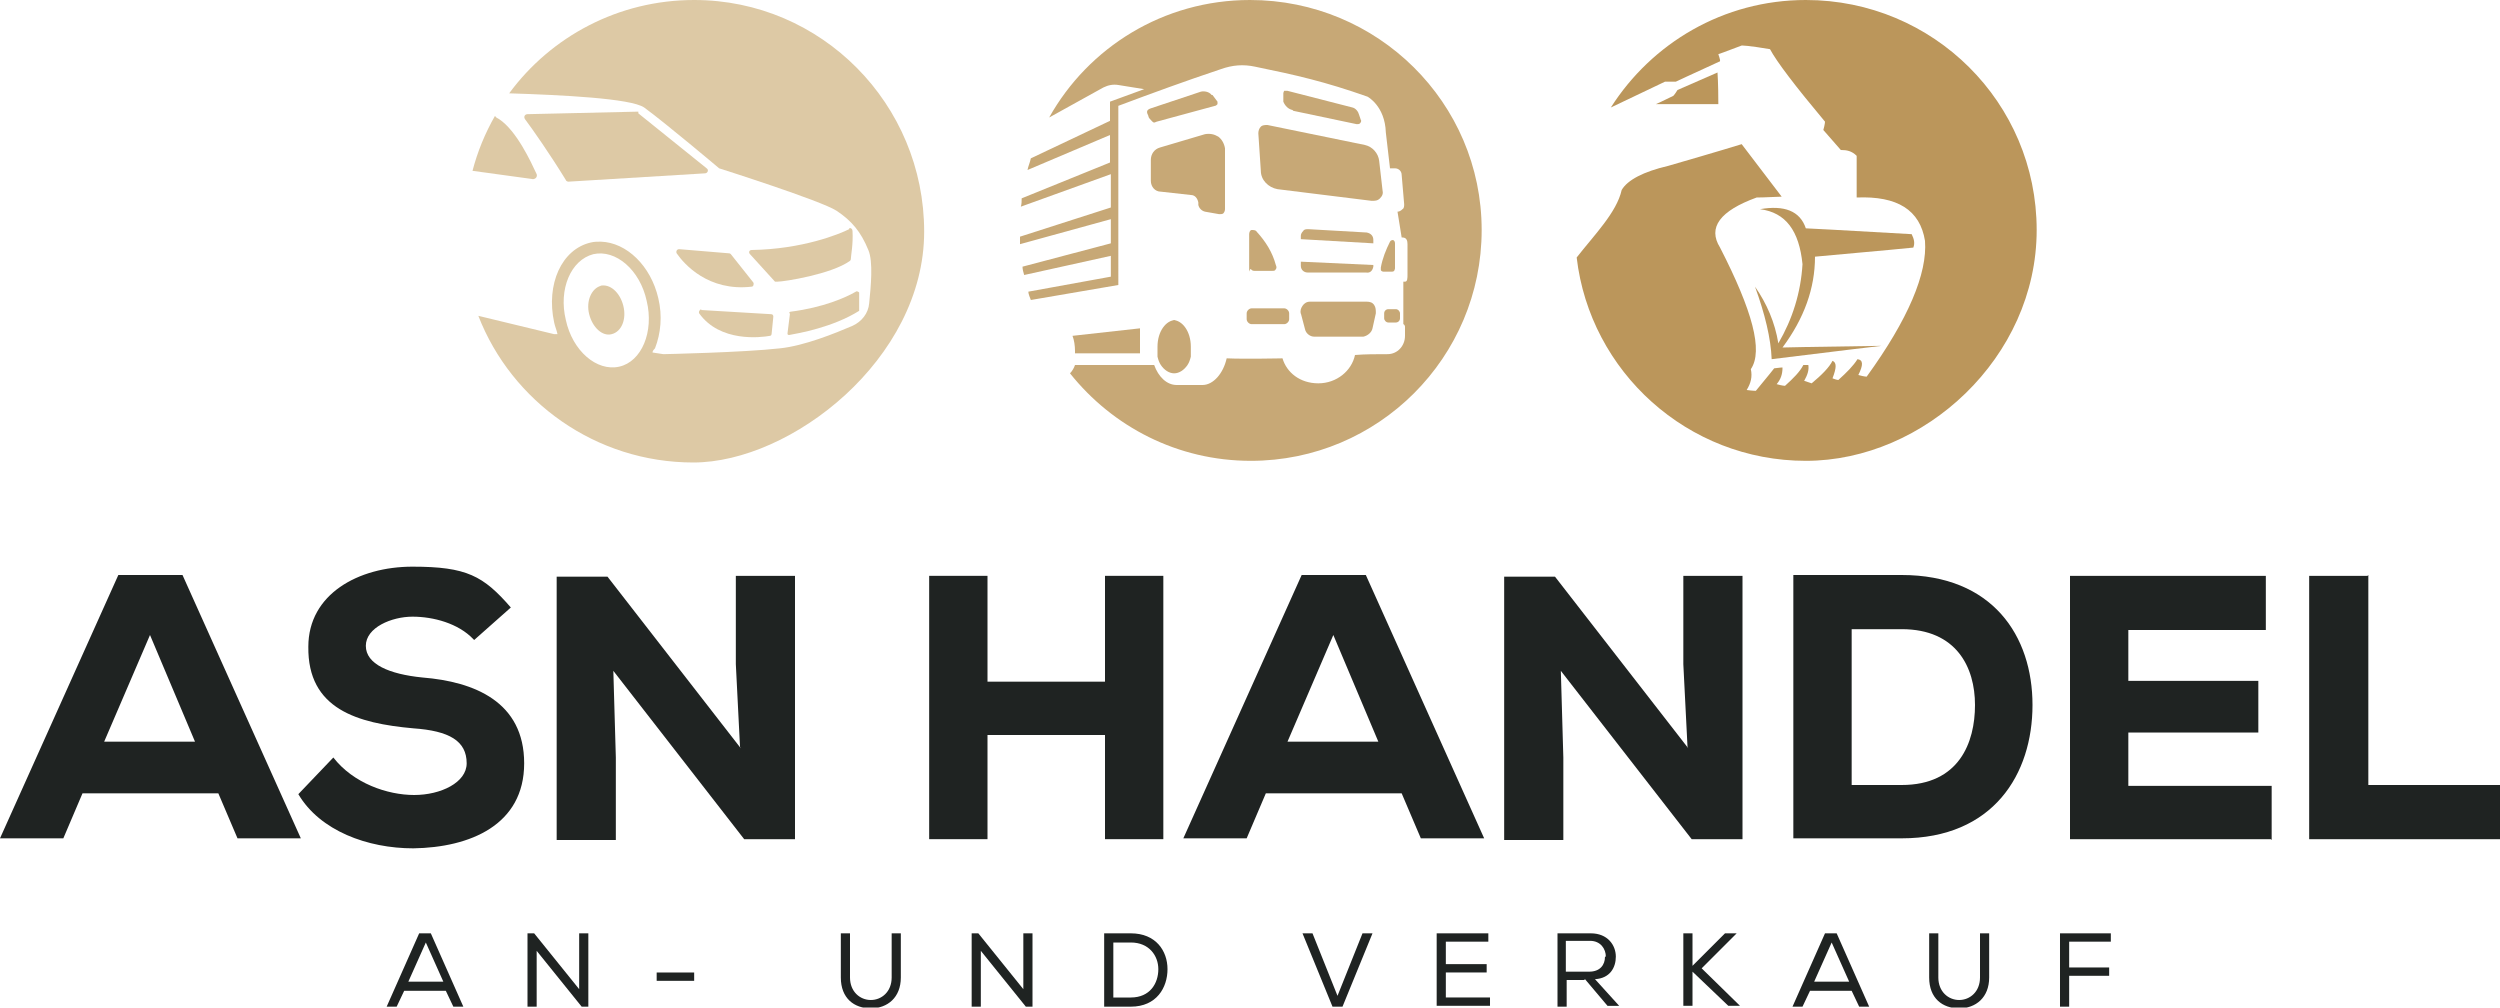
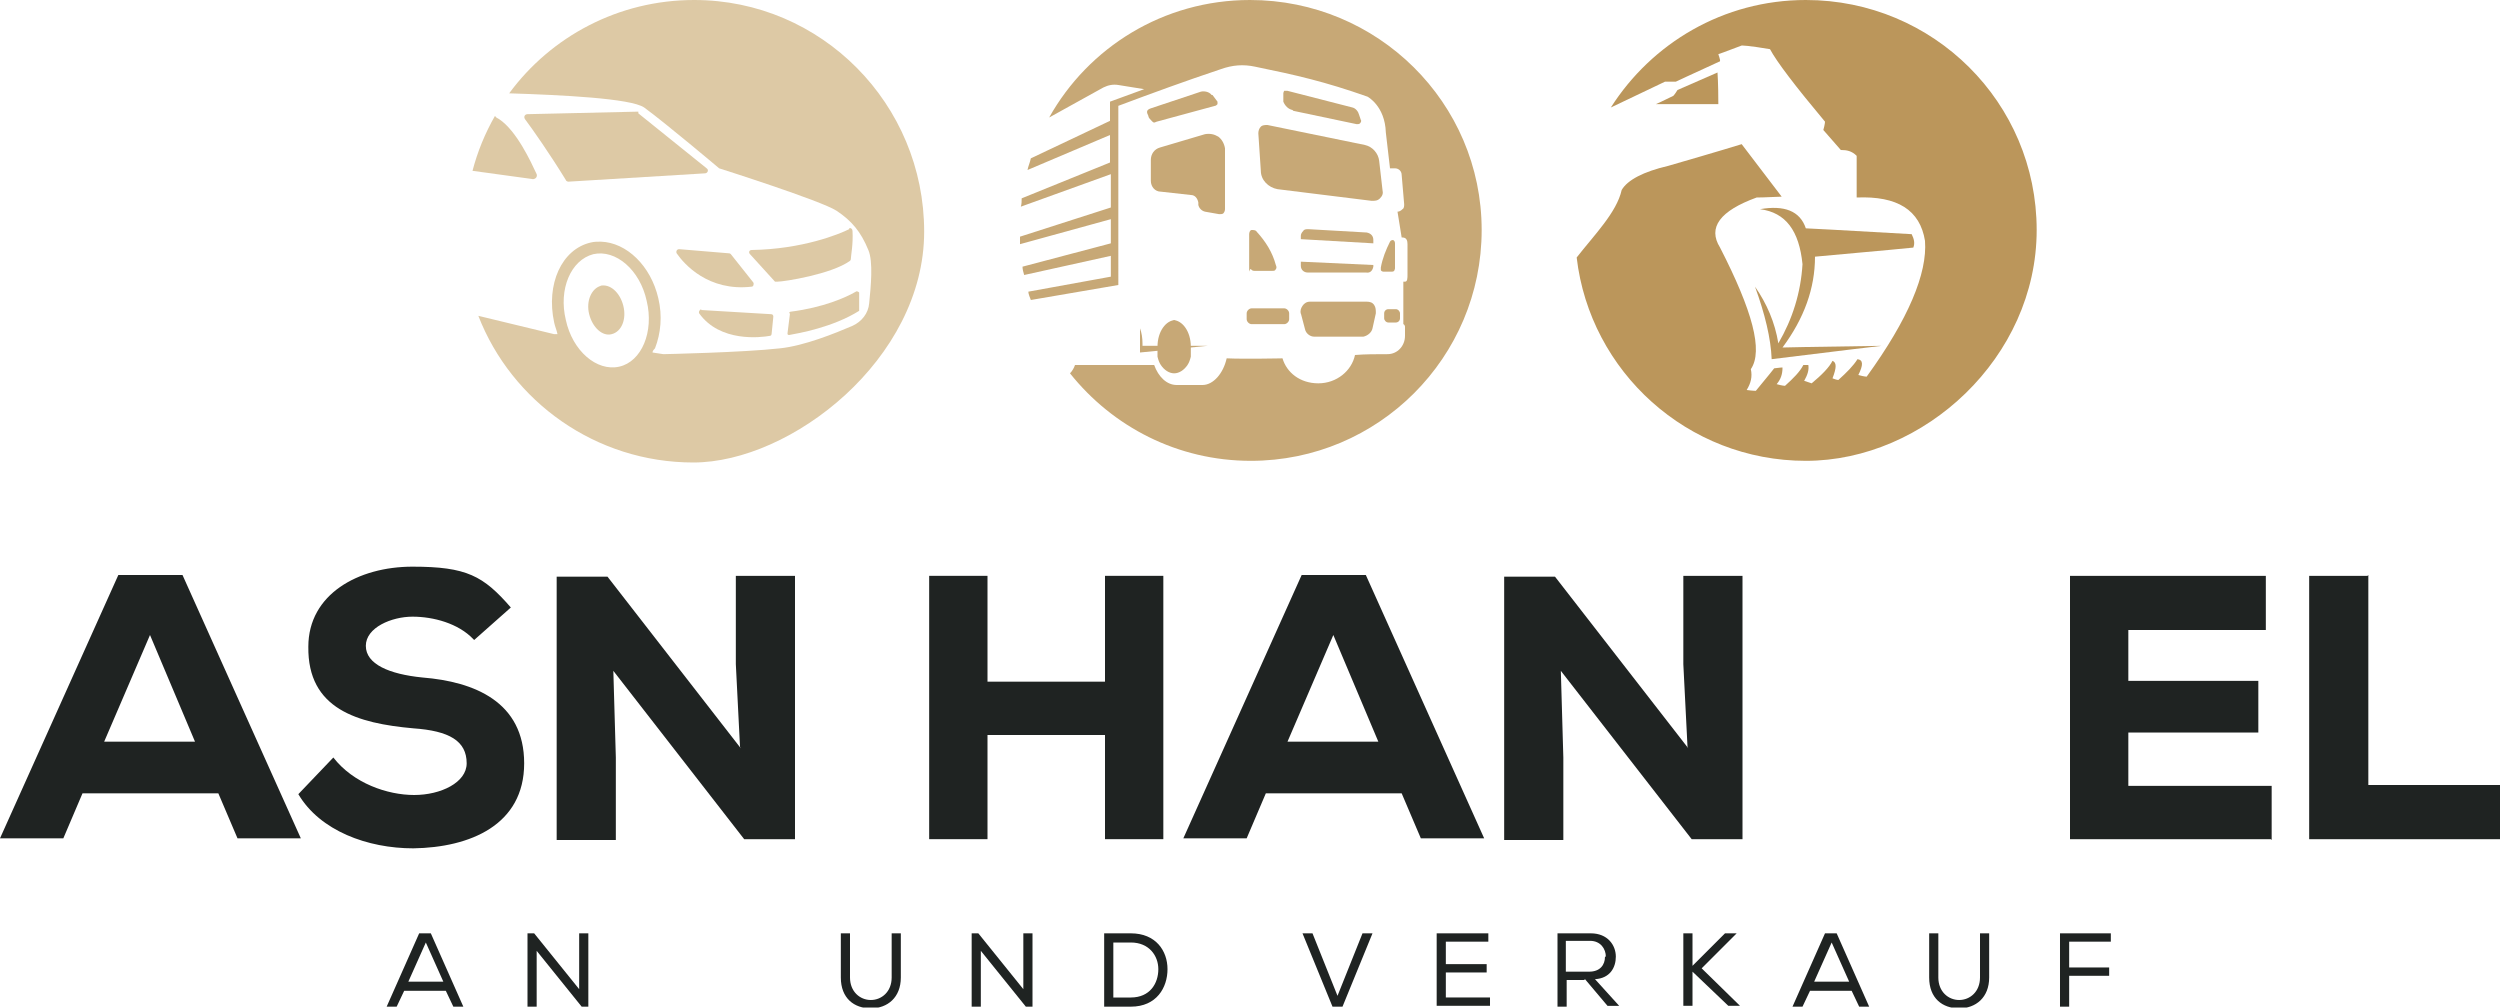
<svg xmlns="http://www.w3.org/2000/svg" id="Ebene_1" data-name="Ebene 1" viewBox="0 0 300 120.9">
  <defs>
    <style>      .cls-1 {        fill: #bb965b;      }      .cls-1, .cls-2, .cls-3, .cls-4 {        stroke-width: 0px;      }      .cls-2 {        fill: #c7a876;      }      .cls-3 {        fill: #1f2322;      }      .cls-4 {        fill: #ddc9a5;      }    </style>
  </defs>
  <g>
    <path class="cls-3" d="M26.1,95.2H9.9l-2.3,5.4H0l14.2-31.6h7.7l14.2,31.6h-7.6l-2.3-5.4ZM18,76.2l-5.5,12.8h10.9l-5.4-12.8Z" />
    <path class="cls-3" d="M56.8,76.7c-1.8-1.9-4.8-2.7-7.3-2.7s-5.6,1.3-5.6,3.5,2.8,3.4,6.8,3.8c6.2.5,12.2,2.9,12.2,10.3s-6.5,10.1-13.3,10.2c-5.5,0-11.2-2.1-13.8-6.5l4.2-4.4c2.4,3.1,6.5,4.5,9.7,4.5s6.3-1.5,6.3-3.8c0-2.7-2.1-3.9-6.4-4.2-6.7-.6-12.7-2.3-12.6-9.8,0-6.3,6-9.6,12.5-9.6s8.5,1.1,11.8,4.9l-4.4,3.9Z" />
    <path class="cls-3" d="M88.8,89.6l-.5-9.9v-10.6h7.1v31.6h-6.1l-15.7-20.2.3,10.4v9.9h-7.1v-31.6h6.1l16,20.6Z" />
    <path class="cls-3" d="M132.6,100.7v-12.5h-14.1v12.5h-7v-31.6h7v12.7h14.1v-12.7h7v31.6h-7Z" />
    <path class="cls-3" d="M168.1,95.2h-16.2l-2.3,5.4h-7.6l14.2-31.6h7.7l14.2,31.6h-7.6l-2.3-5.4ZM160,76.2l-5.5,12.8h10.9l-5.4-12.8Z" />
    <path class="cls-3" d="M202.5,89.6l-.5-9.9v-10.6h7.1v31.6h-6.1l-15.7-20.2.3,10.4v9.9h-7.1v-31.6h6.1l16,20.6Z" />
-     <path class="cls-3" d="M228.2,69c10.9,0,15.7,7.3,15.7,15.6s-4.7,16-15.7,16h-13v-31.6h13ZM222.2,94.2h6c6.9,0,8.8-5.1,8.8-9.6s-2.2-9.1-8.8-9.1h-6v18.8Z" />
    <path class="cls-3" d="M272.5,100.7h-24.1v-31.6h23.5v6.5h-16.5v6.1h15.6v6.2h-15.6v6.4h17.2v6.5Z" />
    <path class="cls-3" d="M284.2,69v25.2h15.8v6.5h-22.9v-31.6h7Z" />
  </g>
  <g>
    <path class="cls-3" d="M51.7,112l3.9,8.8h-1.2l-.9-1.9h-5l-.9,1.9h-1.2l3.9-8.8h1.2ZM51.1,113.1l-2.1,4.7h4.2l-2.1-4.7Z" />
    <path class="cls-3" d="M64.1,112l5.4,6.7v-6.7h1.1v8.8h-.8l-5.4-6.7v6.7h-1.1v-8.8h.8Z" />
-     <path class="cls-3" d="M83.3,116.7v1h-4.5v-1h4.5Z" />
    <path class="cls-3" d="M108.1,112v5.3c0,2.4-1.6,3.7-3.6,3.7s-3.6-1.2-3.6-3.7v-5.3h1.1v5.3c0,1.7,1.2,2.7,2.5,2.7s2.5-1,2.5-2.7v-5.3h1.1Z" />
    <path class="cls-3" d="M117.4,112l5.4,6.7v-6.7h1.1v8.8h-.8l-5.4-6.7v6.7h-1.1v-8.8h.8Z" />
    <path class="cls-3" d="M132.5,112h3.2c3,0,4.4,2.1,4.4,4.3s-1.3,4.5-4.4,4.5h-3.2v-8.8h0ZM139,116.3c0-1.6-1.1-3.2-3.3-3.2h-2.1v6.6h2.1c2.3,0,3.3-1.7,3.3-3.4Z" />
    <path class="cls-3" d="M157.5,112l3,7.5,3-7.5h1.2l-3.6,8.8h-1.2l-3.6-8.8h1.2Z" />
    <path class="cls-3" d="M172.4,112h6.2v1h-5.1v2.7h4.9v1h-4.9v3h5.3v1h-6.4v-8.8Z" />
    <path class="cls-3" d="M190.1,117.6h-2.1v3.2h-1.1v-8.8h4c2,0,3,1.4,3,2.8,0,1.3-.7,2.6-2.5,2.7l2.9,3.2h-1.4l-2.7-3.2ZM192.7,114.8c0-.9-.6-1.9-1.9-1.9h-2.9v3.7h2.8c1.3,0,1.9-.8,1.9-1.8Z" />
    <path class="cls-3" d="M202,112h1.1v3.9l3.9-3.9h1.4c0,0-4.2,4.2-4.2,4.2l4.6,4.5h0c0,0-1.4,0-1.4,0l-4.3-4.1v4.1h-1.1v-8.8Z" />
    <path class="cls-3" d="M220.4,112l3.9,8.8h-1.2l-.9-1.9h-5l-.9,1.9h-1.2l3.9-8.8h1.2ZM219.8,113.1l-2.1,4.7h4.2l-2.1-4.7Z" />
    <path class="cls-3" d="M238.7,112v5.3c0,2.4-1.6,3.7-3.6,3.7s-3.6-1.2-3.6-3.7v-5.3h1.1v5.3c0,1.7,1.2,2.7,2.5,2.7s2.5-1,2.5-2.7v-5.3h1.1Z" />
    <path class="cls-3" d="M253.3,112v1h-5v3.1h4.8v1h-4.8v3.7h-1.1v-8.8h6.1Z" />
  </g>
  <g>
    <g>
      <path class="cls-4" d="M84.2,37.1c-.2,0-.4.3-.3.5,2.5,3.5,7.4,2.9,8.5,2.7.1,0,.2-.1.2-.3l.2-2c0-.2-.1-.3-.3-.3l-8.4-.5Z" />
      <path class="cls-4" d="M63.9,21.5c.4,0,.6-.3.5-.6-.7-1.5-2.4-5.2-4.5-6.6-.2-.1-.4-.2-.5-.4-1.2,2.1-2.1,4.3-2.7,6.6l7.3,1Z" />
      <path class="cls-4" d="M94.8,37.6l-.3,2.4c0,.1,0,.2.2.2,1.1-.2,5.2-.9,8.4-2.9,0,0,0-.1,0-.2v-2c-.1-.1-.3-.2-.4-.1-1.2.7-3.9,1.9-7.8,2.4,0,0-.2,0-.2.2Z" />
      <path class="cls-4" d="M101.9,27.5c-1.2.6-5.6,2.4-11.7,2.5-.3,0-.4.3-.2.5l3,3.3c0,0,.2,0,.3,0,.8,0,6.5-.9,8.7-2.5,0,0,.1-.1.1-.2,0-.4.3-1.8.2-3.4,0-.2-.2-.4-.4-.3Z" />
      <path class="cls-4" d="M87.5,30.4l-6-.5c-.3,0-.4.3-.3.5.9,1.3,3.8,4.6,9,4,.2,0,.3-.3.2-.5l-2.7-3.4c0,0-.1-.1-.2-.1Z" />
      <path class="cls-4" d="M76.6,13.4c0,0-.2,0-.2,0l-13.1.3c-.3,0-.5.3-.3.6.9,1.2,3,4.2,4.9,7.3,0,.1.2.2.3.2l16.4-1c.3,0,.5-.4.2-.6l-8.2-6.6Z" />
      <path class="cls-4" d="M83.3,0c-9.1,0-17.2,4.4-22.2,11.2,6.3.2,14.6.6,16.2,1.7,2.6,1.9,9,7.3,9,7.3,0,0,12.3,3.9,14.1,5.1,1.8,1.2,2.9,2.5,3.8,4.7.6,1.4.3,4.4.1,6.4-.1,1.2-.9,2.2-2,2.7-2.1.9-5.8,2.4-8.7,2.7-4.4.5-14,.7-14,.7l-1.3-.2c0-.2.2-.4.3-.5.7-1.8.9-3.9.4-6-.9-3.9-3.8-6.7-6.9-6.8-.4,0-.8,0-1.2.1-3.5.8-5.4,5-4.4,9.6.1.5.3.9.4,1.4h-.4c0,0-9.1-2.2-9.1-2.2,4,10.3,14.1,17.6,25.8,17.6s27.7-12.4,27.7-27.7S98.6,0,83.3,0ZM74.3,44c-2.7.6-5.6-1.9-6.4-5.6-.9-3.7.6-7.2,3.3-7.9,2.7-.6,5.6,1.9,6.4,5.6.9,3.7-.6,7.3-3.3,7.9Z" />
      <path class="cls-4" d="M72.1,34.3c-1.1.3-1.8,1.8-1.4,3.4.4,1.6,1.6,2.7,2.7,2.4,1.2-.3,1.8-1.8,1.4-3.4-.4-1.6-1.6-2.7-2.8-2.4Z" />
    </g>
    <g>
      <path class="cls-2" d="M151.3,15.2c-.2.2-.3.5-.3.8l.3,4.5c0,1.1.9,2,2,2.2l11.3,1.4c.4,0,.7,0,1-.3.3-.3.4-.6.3-1l-.4-3.5c-.1-.9-.8-1.7-1.7-1.9l-11.7-2.4c-.3,0-.6,0-.8.2Z" />
      <path class="cls-2" d="M145.4,11.4c-.3-.4-.9-.5-1.3-.4l-6,2c-.6.2-.5.5-.3.9,0,.2.2.4.3.5.3.3.3.4.7.2l7-1.9c.1,0,.2-.1.3-.2,0-.1,0-.2,0-.3l-.6-.8Z" />
      <path class="cls-2" d="M155.2,13.3l7.6,1.6c.2,0,.3,0,.4-.1.1-.1.2-.3.1-.4l-.2-.6c-.1-.4-.4-.8-.8-.9l-7.8-2c-.1,0-.3,0-.4,0,0,0-.1.2-.1.3v1c.2.5.6.9,1.1,1Z" />
      <path class="cls-2" d="M143.8,24.3v.3c.1.4.4.7.8.8l1.7.3c.2,0,.4,0,.5-.1.1-.1.2-.3.2-.5v-7.3c-.1-.6-.4-1.1-.8-1.4-.5-.3-1-.4-1.6-.3l-5.4,1.6c-.7.2-1.1.8-1.1,1.5v2.5c0,.7.5,1.3,1.2,1.3l3.6.4c.5,0,.8.4.9.9Z" />
-       <path class="cls-2" d="M136.8,42.3v-2.9l-8.1.9c.2.5.3,1.2.3,1.8s0,.2,0,.3h7.8Z" />
+       <path class="cls-2" d="M136.8,42.3v-2.9c.2.5.3,1.2.3,1.8s0,.2,0,.3h7.8Z" />
      <path class="cls-2" d="M167.3,28.8c-.2,0-.4,0-.5.2-.5,1-.9,2-1.1,3.1,0,.1,0,.2,0,.3,0,.1.2.2.3.2.3,0,.7,0,1,0,.1,0,.2,0,.3-.1,0,0,.1-.2.1-.3v-3c0-.2-.1-.4-.3-.4Z" />
      <path class="cls-2" d="M141.1,38.4c-1.2,0-2.2,1.4-2.2,3.2s0,.4,0,.6c0,.2,0,.3,0,.5,0,0,0,0,0,.1.1.4.2.7.4,1,.4.6,1,1,1.6,1s1.2-.4,1.6-1c.2-.3.3-.6.4-1,0,0,0,0,0-.1,0-.2,0-.3,0-.5,0-.2,0-.4,0-.6,0-1.8-1-3.2-2.2-3.2Z" />
      <path class="cls-2" d="M150,0c-10.4,0-19.4,5.7-24.1,14.1l6.5-3.6c.6-.3,1.2-.4,1.8-.3l3.1.5-4.1,1.5v2.3s-9.5,4.5-9.5,4.5c-.1.5-.3.9-.4,1.4l9.9-4.2v3.3s-10.6,4.3-10.6,4.3c0,.3,0,.7-.1,1l10.8-3.9v4s-10.9,3.5-10.9,3.5c0,.3,0,.6,0,.9l10.9-3v2.9s-10.6,2.8-10.6,2.8c0,.3.1.7.2,1l10.4-2.3v2.5s-9.9,1.8-9.9,1.8c0,.3.2.7.3,1l10.5-1.8V12.7c4-1.5,8.1-3,12.3-4.4,1.4-.5,2.7-.6,4.1-.3,4.9,1,8.4,1.8,13.5,3.6,0,0,2.1,1.1,2.2,4.3l.5,4.3h.6c.4,0,.8.3.8.8l.3,3.5c0,.2,0,.5-.2.6-.2.2-.4.3-.6.3h0l.5,3.1h.1c.5,0,.6.4.6.8v3.6c0,.5,0,.9-.3.9h-.2v5.1h0c.1,0,.2.2.2.3v1.1c0,1.2-.9,2.2-2.1,2.2-1.4,0-2.7,0-3.9.1-.4,1.9-2.2,3.4-4.4,3.4s-3.8-1.3-4.3-3c.2,0-4.7.1-6.7,0-.4,1.8-1.6,3.2-2.9,3.2h-3.1c-1.2,0-2.2-1-2.7-2.4h-9.5c-.1.3-.3.7-.6,1,5.1,6.4,12.9,10.5,21.7,10.5,15.3,0,27.7-12.4,27.7-27.7S165.3,0,150,0Z" />
      <rect class="cls-2" x="166.1" y="37.1" width="1.9" height="1.6" rx=".5" ry=".5" />
      <path class="cls-2" d="M156.1,37.6l.5,1.9c.1.5.6.9,1.1.9h5.9c.5-.1,1-.5,1.1-1l.4-1.8c0-.4,0-.7-.2-1-.2-.3-.5-.4-.9-.4h-6.8c-.4,0-.7.2-.9.5-.2.3-.3.6-.2,1Z" />
      <path class="cls-2" d="M150.2,27.6c-.2,0-.3.3-.3.5,0,1.3,0,2.5,0,3.8s0,.3.2.4c.1.1.2.2.4.2.7,0,1.4,0,2.2,0,.2,0,.3,0,.4-.2.1-.1.1-.3,0-.5-.4-1.5-1.2-2.8-2.3-4-.1-.2-.4-.2-.6-.2Z" />
      <path class="cls-2" d="M150.2,37h3.9c.3,0,.6.3.6.6v.7c0,.3-.3.6-.6.6h-3.9c-.3,0-.6-.3-.6-.6v-.7c0-.3.3-.6.6-.6Z" />
      <path class="cls-2" d="M156.1,31.9c0,.5.4.8.8.8h7c.5.1.8-.2.9-.7v-.2s-8.7-.4-8.7-.4v.5Z" />
      <path class="cls-2" d="M164.8,28.8c0-.5-.3-.8-.8-.9l-7-.4c-.2,0-.5,0-.6.2-.2.2-.3.4-.3.6v.4s8.7.5,8.7.5v-.4Z" />
    </g>
    <g>
      <path class="cls-1" d="M216.7,0c-9.9,0-18.5,5.2-23.4,12.9l6.5-3.1s.4,0,1.3,0c0,0,1.7-.8,5.2-2.4.2,0,.1-.3-.1-.9,0,0,.9-.3,2.7-1,0-.1,1.1,0,3.5.4.8,1.5,3,4.4,6.6,8.7,0,0,0,.3-.2,1,0,0,.7.8,2.1,2.4.7,0,1.3.1,1.9.7,0,0,0,1.7,0,5,4.9-.2,7.6,1.5,8.2,5.2.3,3.9-2,9.4-7,16.3,0,0-.3,0-1-.2.6-1.2.6-1.8-.1-1.9-.5.8-1.3,1.6-2.3,2.5,0,0-.2,0-.7-.2.5-1.3.5-1.9,0-2.1-.4.8-1.3,1.7-2.5,2.7,0,0-.3-.1-.9-.3.4-.7.6-1.3.5-1.9,0,0-.2,0-.6,0-.4.8-1.2,1.6-2.2,2.5,0,0-.3,0-1-.2.5-.6.7-1.2.7-2,0,0-.3,0-1,.1,0,0-.7.9-2.2,2.7,0,0-.4,0-1.1-.1.5-.8.7-1.6.5-2.5,1.5-2.2.2-7-3.7-14.6-1.5-2.4,0-4.4,4.4-6,0,0,1,0,3-.1,0,0-1.6-2.1-4.8-6.3,0,0-2.9.9-8.8,2.6-3,.7-4.9,1.7-5.6,2.9-.6,2.7-3.3,5.4-5.4,8.1,1.6,13.7,13.3,24.4,27.5,24.4s27.7-12.4,27.7-27.7S232,0,216.7,0Z" />
      <path class="cls-1" d="M206.1,8.7c-3.2,1.4-4.8,2.1-4.8,2.1-.3.5-.5.7-.5.7-1.4.7-2.1,1-2.1,1h7.5c0-2.5-.1-3.8-.1-3.8Z" />
      <path class="cls-1" d="M229.6,29.7c.2-.5.1-1-.2-1.6-8.5-.5-12.7-.7-12.7-.7-.7-2.1-2.6-2.8-5.5-2.3,3.1.4,4.7,2.6,5.1,6.6-.2,3.4-1.2,6.6-2.9,9.5-.4-2.5-1.4-4.8-2.8-6.8,1.2,3.3,1.9,6.2,2,8.7,8.8-1.1,13.2-1.6,13.2-1.6-8,.1-11.9.2-11.9.2,2.6-3.5,3.9-7.1,3.9-10.9,7.9-.7,11.9-1.1,11.9-1.1Z" />
    </g>
  </g>
</svg>